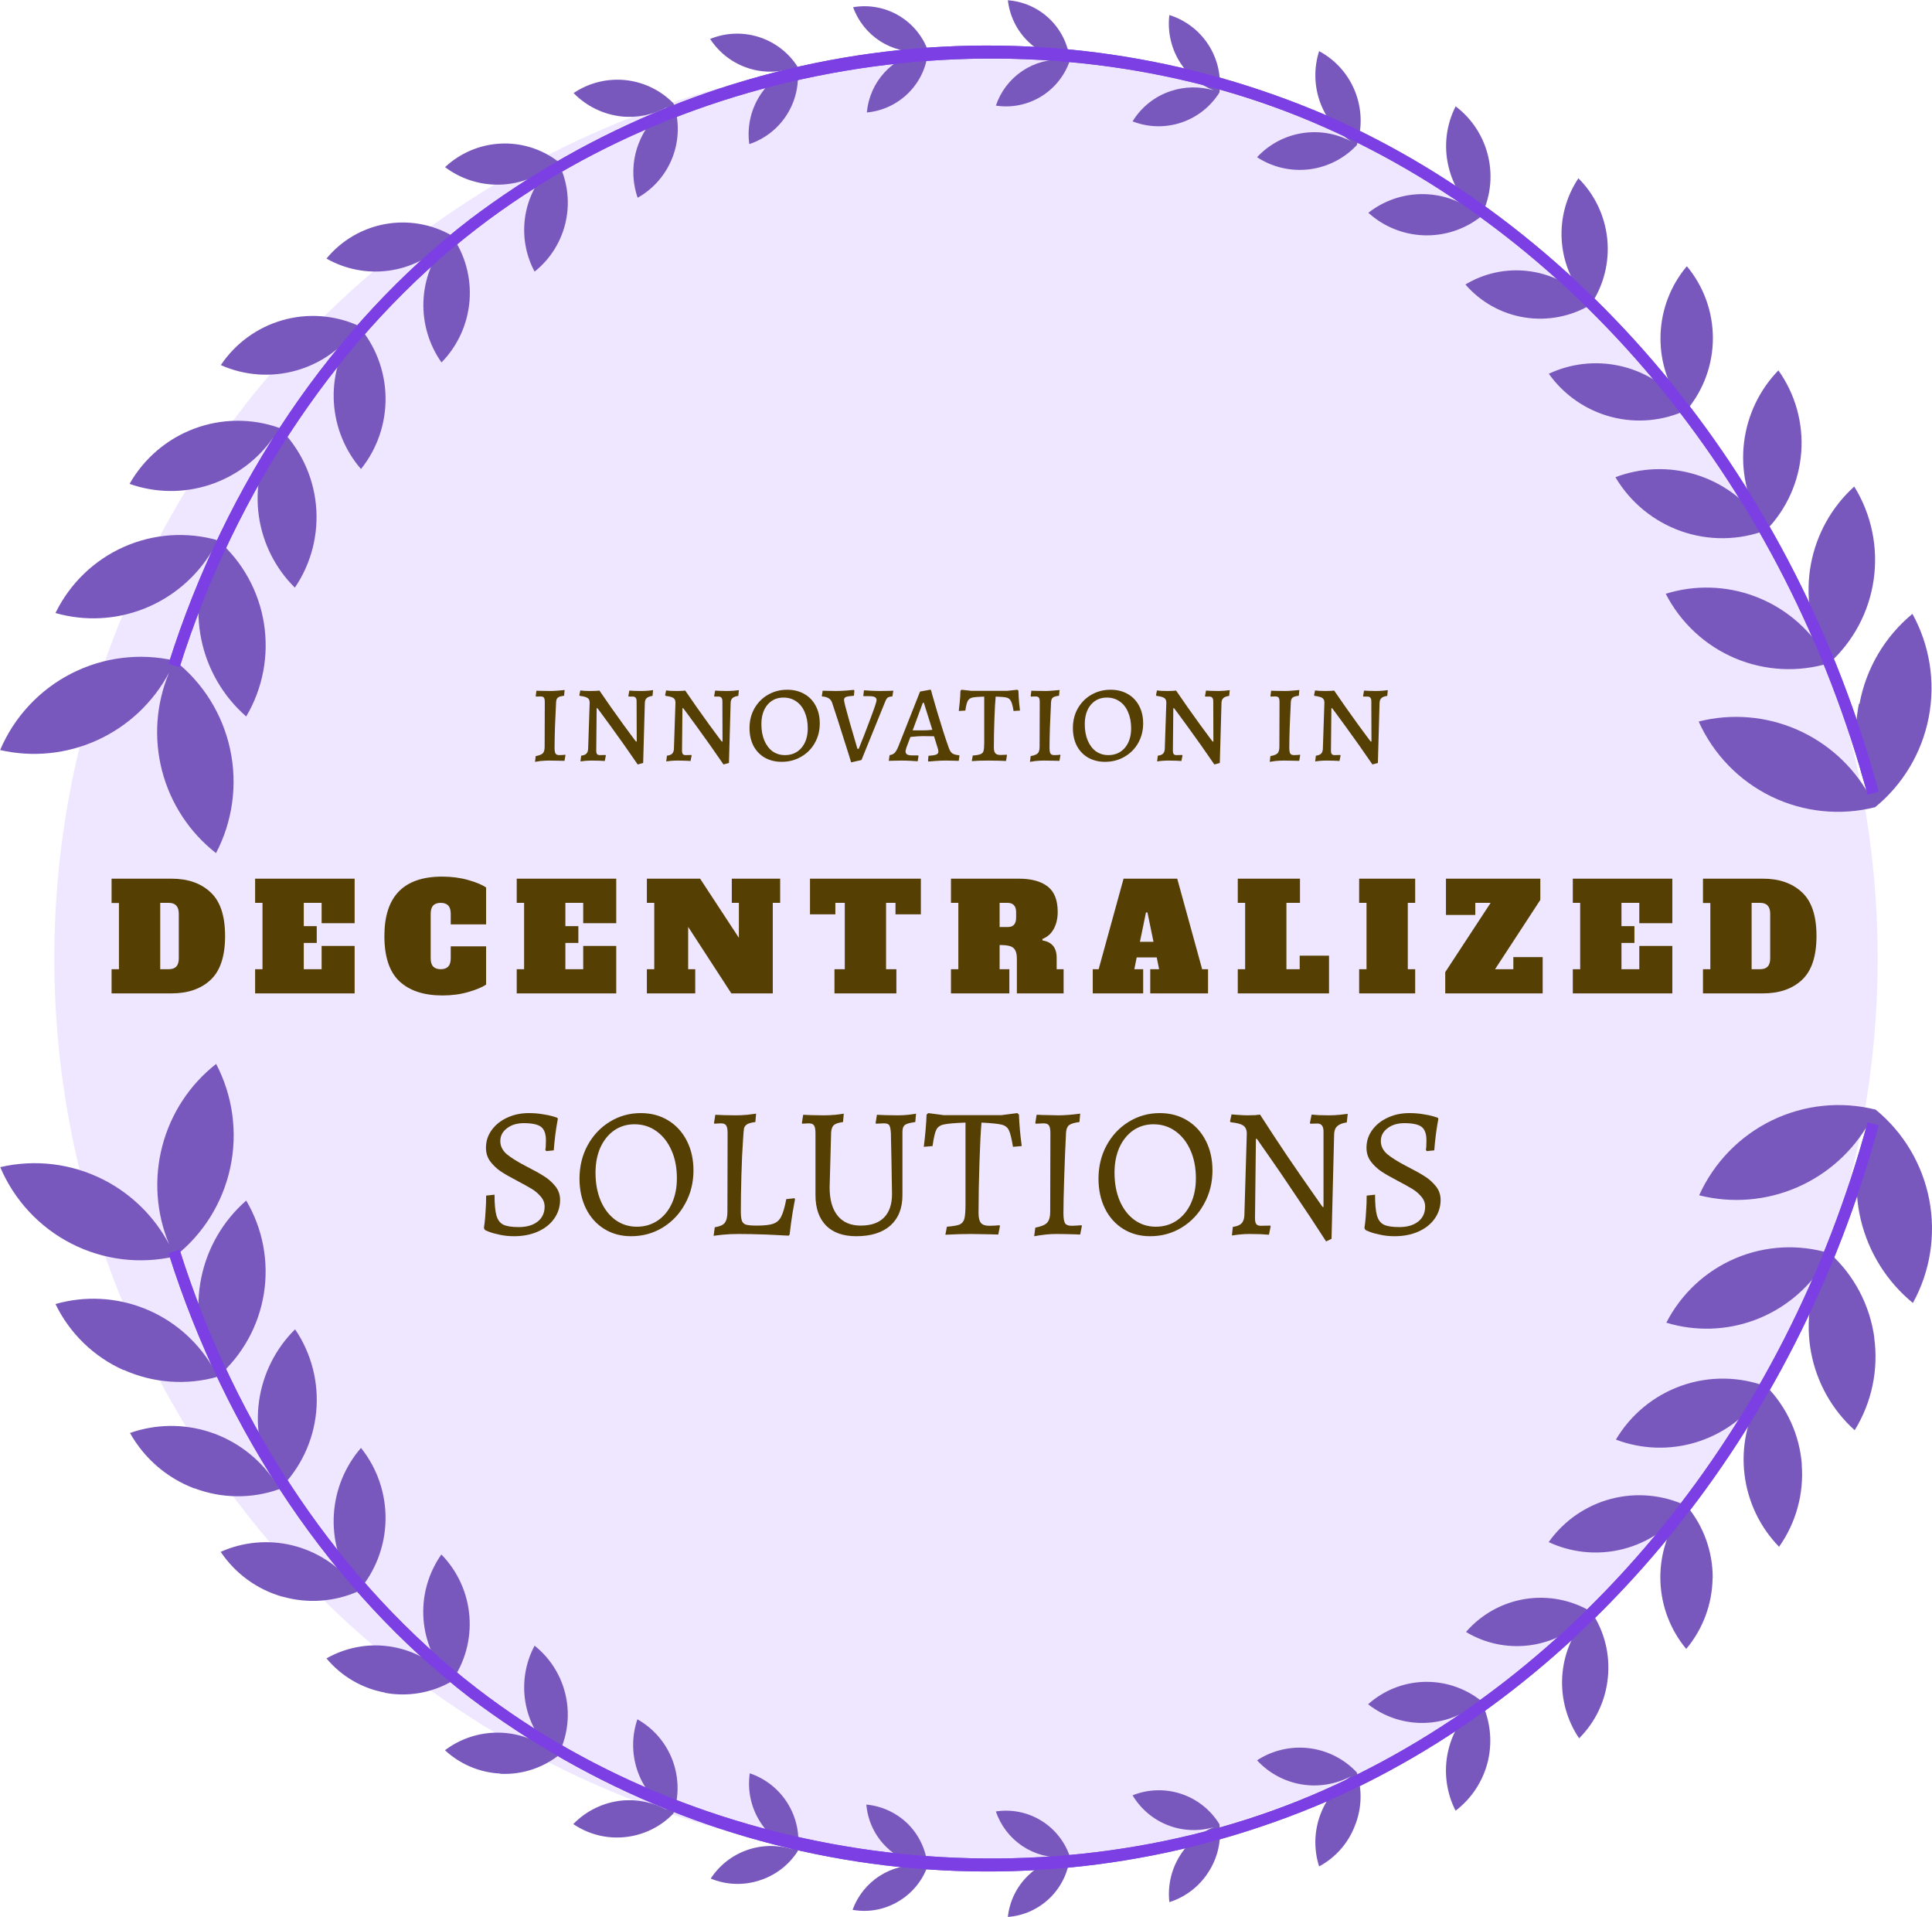
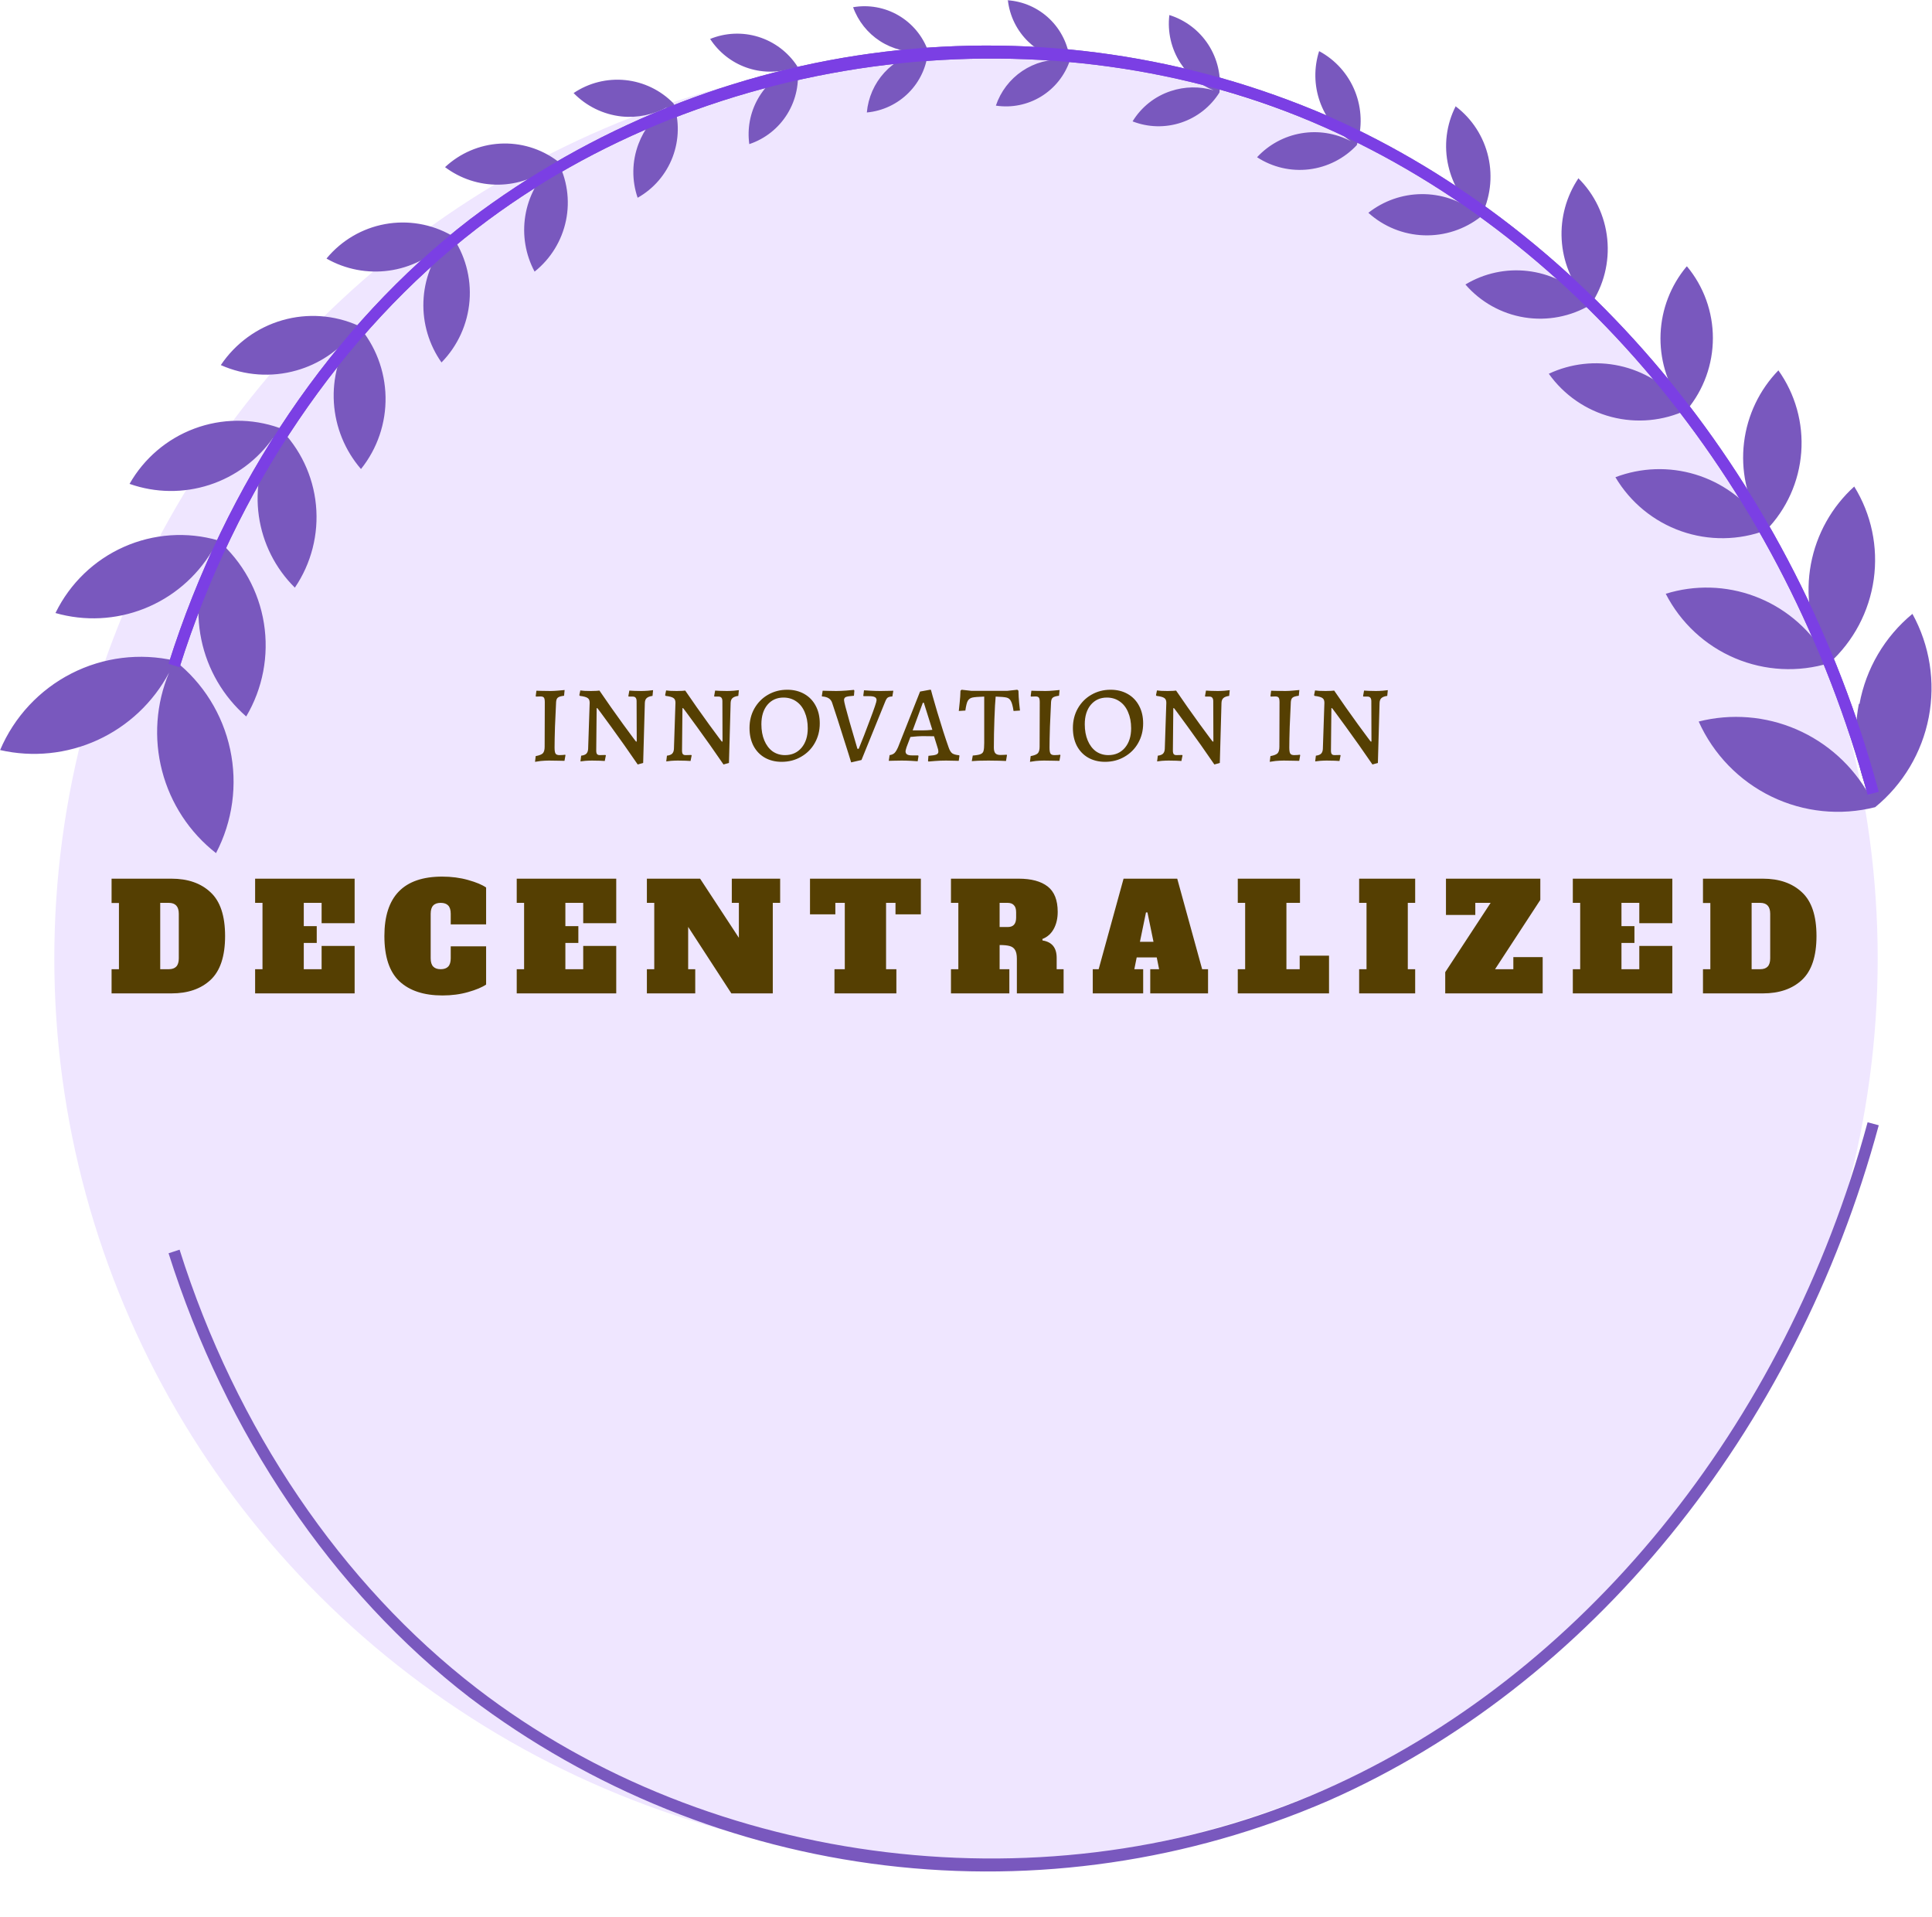
<svg xmlns="http://www.w3.org/2000/svg" width="249" height="247" viewBox="0 0 249 247" fill="none">
  <ellipse cx="124.5" cy="123.5" rx="117.5" ry="116.5" fill="#EFE6FF" />
  <path d="M240.701 102.409C230.077 63.178 203.873 31.016 170.597 16.353C135.544 0.852 91.675 6.169 61.44 29.466C44.007 42.904 30.403 62.977 23.145 85.979L21.725 85.53C29.075 62.279 42.849 41.912 60.529 28.288C76.164 16.461 94.639 8.999 114.077 6.66C133.514 4.322 153.223 7.19 171.199 14.973C204.877 29.822 231.421 62.357 242.137 102.022L240.701 102.409Z" fill="#7958BE" />
  <path d="M0.015 96.643C1.828 92.379 5.076 88.89 9.191 86.785C13.306 84.68 18.027 84.093 22.529 85.127C26.168 87.982 28.692 92.028 29.663 96.56C30.634 101.093 29.989 105.823 27.841 109.927C24.427 107.258 21.984 103.534 20.89 99.331C19.795 95.129 20.111 90.681 21.788 86.677C19.747 90.506 16.509 93.555 12.572 95.356C8.635 97.157 4.218 97.609 0 96.643H0.015ZM7.149 78.989C10.922 80.066 14.942 79.867 18.59 78.421C22.238 76.975 25.31 74.364 27.332 70.991C25.637 74.539 25.15 78.547 25.945 82.4C26.74 86.254 28.773 89.738 31.732 92.319C33.87 88.709 34.678 84.459 34.015 80.312C33.352 76.166 31.26 72.384 28.104 69.627C24.083 68.471 19.786 68.769 15.962 70.469C12.138 72.168 9.03 75.162 7.18 78.927L7.149 78.989ZM16.723 62.357C20.044 63.524 23.654 63.566 27 62.477C30.347 61.388 33.246 59.228 35.253 56.328C33.529 59.415 32.864 62.985 33.361 66.489C33.858 69.993 35.488 73.236 38.002 75.718C40.125 72.595 41.087 68.823 40.72 65.06C40.353 61.298 38.68 57.784 35.994 55.134C32.444 53.876 28.566 53.909 25.038 55.23C21.509 56.55 18.556 59.073 16.692 62.357H16.723ZM28.459 47.043C31.537 48.411 34.996 48.652 38.233 47.725C41.066 46.92 43.581 45.252 45.429 42.951C43.676 45.582 42.834 48.72 43.032 51.879C43.23 55.038 44.457 58.045 46.525 60.435C48.635 57.803 49.755 54.51 49.69 51.132C49.625 47.755 48.379 44.508 46.17 41.959C43.094 40.578 39.631 40.331 36.392 41.261C33.152 42.191 30.343 44.238 28.459 47.043ZM42.094 33.325C44.533 34.71 47.357 35.253 50.133 34.869C52.909 34.485 55.483 33.197 57.458 31.202C55.686 33.367 54.672 36.057 54.572 38.858C54.471 41.658 55.29 44.414 56.902 46.702C58.998 44.56 60.276 41.747 60.514 38.754C60.751 35.762 59.931 32.781 58.199 30.334C55.599 28.854 52.563 28.338 49.622 28.877C46.681 29.415 44.022 30.973 42.109 33.279L42.094 33.325ZM57.35 21.53C59.338 23.026 61.763 23.822 64.248 23.794C66.732 23.766 69.139 22.915 71.093 21.375C69.288 23.089 68.096 25.352 67.7 27.814C67.303 30.277 67.725 32.802 68.9 34.999C70.978 33.345 72.41 31.011 72.947 28.404C73.483 25.797 73.089 23.084 71.834 20.739C69.708 19.15 67.093 18.36 64.446 18.507C61.799 18.654 59.288 19.729 57.35 21.545V21.53ZM73.919 11.982C75.566 13.678 77.75 14.746 80.095 15.004C82.15 15.216 84.22 14.789 86.025 13.78C84.319 14.946 83.013 16.613 82.288 18.554C81.444 20.779 81.405 23.231 82.18 25.482C84.245 24.32 85.84 22.467 86.686 20.247C87.532 18.027 87.577 15.58 86.812 13.33C85.157 11.63 82.961 10.566 80.606 10.322C78.25 10.079 75.884 10.671 73.919 11.997V11.982ZM91.537 5.038C92.645 6.731 94.272 8.015 96.173 8.695C98.074 9.375 100.144 9.413 102.069 8.804C100.21 9.599 98.665 10.986 97.671 12.751C96.677 14.517 96.291 16.561 96.571 18.569C98.612 17.889 100.349 16.51 101.478 14.674C102.607 12.838 103.057 10.661 102.748 8.525C101.565 6.72 99.793 5.384 97.736 4.748C95.679 4.112 93.466 4.214 91.476 5.038H91.537ZM109.944 0.915C110.594 2.724 111.821 4.268 113.435 5.305C115.049 6.342 116.96 6.815 118.869 6.65C116.985 6.989 115.265 7.94 113.973 9.358C112.681 10.775 111.889 12.579 111.72 14.493C113.757 14.305 115.664 13.405 117.109 11.951C118.551 10.505 119.437 8.595 119.61 6.557C118.912 4.63 117.561 3.011 115.794 1.982C114.027 0.954 111.957 0.581 109.944 0.93V0.915ZM129.894 0C130.118 2.041 131.047 3.938 132.519 5.363C133.792 6.593 135.408 7.404 137.152 7.688C135.24 7.566 133.342 8.08 131.751 9.15C130.16 10.221 128.964 11.788 128.35 13.609C130.369 13.918 132.432 13.503 134.177 12.437C135.922 11.371 137.238 9.723 137.893 7.781C137.672 5.744 136.743 3.85 135.269 2.433C133.794 1.015 131.87 0.165 129.833 0.031L129.894 0ZM150.709 1.938C150.447 4.109 150.955 6.305 152.146 8.138C153.171 9.725 154.667 10.95 156.423 11.641C154.614 11.106 152.685 11.139 150.895 11.734C148.843 12.408 147.097 13.792 145.969 15.64C147.975 16.421 150.189 16.477 152.232 15.798C154.275 15.12 156.019 13.748 157.164 11.92C157.42 9.761 156.915 7.58 155.736 5.757C154.556 3.933 152.778 2.582 150.709 1.938ZM170.011 6.588C169.332 8.705 169.364 10.989 170.104 13.086C170.843 15.184 172.248 16.98 174.103 18.197C172.142 17.161 169.896 16.802 167.711 17.175C165.526 17.547 163.523 18.631 162.013 20.259C163.996 21.551 166.368 22.104 168.716 21.82C171.064 21.537 173.238 20.436 174.86 18.709C175.602 16.439 175.522 13.979 174.635 11.761C173.749 9.544 172.111 7.712 170.011 6.588ZM187.63 13.656C186.4 16.041 186.06 18.79 186.673 21.406C187.193 23.673 188.389 25.727 190.101 27.296C188.117 25.793 185.694 24.99 183.208 25.012C180.723 25.035 178.314 25.881 176.358 27.42C178.33 29.203 180.865 30.23 183.518 30.32C186.17 30.411 188.769 29.56 190.857 27.916C192.068 25.546 192.407 22.824 191.817 20.227C191.227 17.631 189.745 15.326 187.63 13.718V13.656ZM203.442 22.956C201.878 25.279 201.115 28.052 201.271 30.852C201.427 33.652 202.494 36.323 204.307 38.456C202.292 36.487 199.684 35.244 196.891 34.919C194.098 34.593 191.276 35.205 188.866 36.658C190.827 38.923 193.519 40.425 196.471 40.901C199.423 41.377 202.448 40.797 205.017 39.262C206.692 36.777 207.446 33.781 207.147 30.796C206.848 27.81 205.515 25.025 203.381 22.925L203.442 22.956ZM217.34 34.379C215.319 36.81 214.152 39.84 214.018 43.003C213.884 46.166 214.791 49.285 216.599 51.879C214.565 49.476 211.801 47.81 208.732 47.138C205.663 46.466 202.459 46.825 199.613 48.159C201.569 50.903 204.422 52.872 207.676 53.721C210.929 54.571 214.376 54.248 217.417 52.809C219.577 50.216 220.76 46.943 220.76 43.563C220.76 40.183 219.577 36.91 217.417 34.317L217.34 34.379ZM229.23 47.694C226.764 50.227 225.198 53.505 224.774 57.021C224.35 60.537 225.091 64.096 226.883 67.147C224.823 64.271 221.875 62.157 218.497 61.134C215.119 60.111 211.499 60.236 208.198 61.489C210.124 64.737 213.128 67.201 216.683 68.448C220.238 69.695 224.117 69.646 227.639 68.309C230.268 65.603 231.864 62.053 232.146 58.283C232.429 54.514 231.38 50.765 229.183 47.694H229.23ZM239.004 62.667C236.085 65.3 234.112 68.826 233.391 72.699C232.671 76.572 233.244 80.575 235.02 84.088C232.938 80.751 229.814 78.197 226.136 76.827C222.458 75.456 218.432 75.344 214.684 76.509C216.6 80.242 219.762 83.182 223.617 84.814C227.472 86.445 231.776 86.666 235.777 85.437C238.885 82.623 240.908 78.802 241.492 74.642C242.076 70.483 241.185 66.249 238.973 62.682L239.004 62.667ZM239.576 90.676C238.798 94.653 239.268 98.773 240.919 102.471C238.804 98.682 235.503 95.698 231.529 93.98C227.554 92.263 223.126 91.908 218.93 92.97C220.828 97.197 224.146 100.619 228.305 102.637C232.464 104.655 237.197 105.139 241.676 104.006C245.258 101.078 247.702 96.979 248.58 92.426C249.458 87.873 248.714 83.155 246.478 79.097C242.908 82.036 240.489 86.149 239.653 90.707L239.576 90.676Z" fill="#7958BE" />
  <path d="M240.701 102.409C230.077 63.178 203.873 31.016 170.597 16.353C135.544 0.852 91.675 6.169 61.44 29.466C44.007 42.904 30.403 62.977 23.145 85.979L21.725 85.53C29.075 62.279 42.849 41.912 60.529 28.288C76.164 16.461 94.639 8.999 114.077 6.66C133.514 4.322 153.223 7.19 171.199 14.973C204.877 29.822 231.421 62.357 242.137 102.022L240.701 102.409Z" fill="#7B3FE4" />
  <path d="M240.701 144.606C230.077 183.821 203.873 216 170.597 230.663C135.544 246.163 91.675 240.846 61.44 217.534C44.007 204.095 30.403 184.038 23.145 161.021L21.725 161.486C29.075 184.736 42.849 205.103 60.529 218.728C76.163 230.556 94.639 238.018 114.078 240.354C133.517 242.69 153.225 239.817 171.199 232.027C204.877 217.193 231.421 184.643 242.137 144.993L240.701 144.606Z" fill="#7958BE" />
-   <path d="M13.356 152.015C16.957 153.853 19.906 156.759 21.803 160.339C20.131 156.333 19.818 151.887 20.912 147.686C22.006 143.484 24.446 139.761 27.856 137.088C30.004 141.192 30.649 145.923 29.678 150.455C28.707 154.987 26.183 159.034 22.544 161.889C18.043 162.929 13.321 162.347 9.205 160.245C5.089 158.142 1.841 154.652 0.03 150.388C4.525 149.341 9.243 149.917 13.356 152.015ZM15.92 176.505C19.742 178.221 24.043 178.534 28.072 177.389C31.236 174.637 33.336 170.857 34.005 166.709C34.674 162.561 33.869 158.309 31.732 154.697C28.773 157.277 26.739 160.762 25.944 164.615C25.149 168.468 25.636 172.477 27.331 176.025C25.309 172.651 22.237 170.04 18.589 168.594C14.942 167.149 10.921 166.949 7.149 168.027C8.983 171.811 12.089 174.825 15.92 176.536V176.505ZM25.076 191.773C28.6 193.105 32.479 193.138 36.025 191.866C38.711 189.216 40.383 185.702 40.75 181.94C41.117 178.177 40.155 174.404 38.032 171.282C35.517 173.766 33.886 177.012 33.389 180.518C32.893 184.025 33.558 187.598 35.283 190.688C33.282 187.781 30.384 185.615 27.036 184.522C23.688 183.43 20.075 183.472 16.753 184.643C18.59 187.917 21.514 190.441 25.015 191.773H25.076ZM36.395 205.723C39.632 206.65 43.091 206.409 46.17 205.041C48.379 202.492 49.624 199.245 49.689 195.868C49.754 192.49 48.634 189.197 46.525 186.565C44.456 188.951 43.227 191.955 43.029 195.113C42.831 198.27 43.674 201.405 45.428 204.033C43.436 201.576 40.693 199.846 37.623 199.109C34.553 198.373 31.327 198.67 28.443 199.957C30.331 202.766 33.148 204.814 36.395 205.738V205.723ZM49.613 218.123C52.551 218.664 55.586 218.148 58.183 216.666C59.915 214.219 60.735 211.238 60.498 208.245C60.26 205.253 58.982 202.439 56.886 200.298C55.274 202.586 54.455 205.342 54.556 208.142C54.656 210.943 55.67 213.632 57.442 215.798C55.468 213.801 52.893 212.512 50.116 212.131C47.338 211.75 44.514 212.298 42.078 213.69C43.999 215.997 46.666 217.555 49.613 218.092V218.123ZM64.452 228.555C67.099 228.692 69.709 227.897 71.834 226.307C73.088 223.962 73.482 221.249 72.946 218.642C72.41 216.036 70.977 213.701 68.9 212.047C67.725 214.245 67.303 216.77 67.699 219.232C68.095 221.694 69.288 223.957 71.092 225.672C69.138 224.131 66.732 223.281 64.247 223.253C61.762 223.225 59.338 224.02 57.349 225.517C59.292 227.325 61.806 228.389 64.452 228.524V228.555ZM80.604 236.708C82.952 236.457 85.138 235.388 86.781 233.685C87.549 231.436 87.505 228.987 86.659 226.766C85.812 224.546 84.216 222.693 82.148 221.533C81.43 223.638 81.417 225.92 82.111 228.033C82.805 230.146 84.169 231.973 85.993 233.236C84.189 232.227 82.119 231.799 80.064 232.011C77.718 232.269 75.535 233.338 73.887 235.034C75.857 236.375 78.238 236.968 80.604 236.708ZM97.806 242.319C99.867 241.691 101.639 240.351 102.809 238.537C103.112 236.402 102.66 234.228 101.531 232.393C100.403 230.558 98.669 229.178 96.633 228.493C96.318 230.648 96.778 232.846 97.93 234.693C98.922 236.301 100.391 237.558 102.13 238.289C100.205 237.68 98.135 237.718 96.234 238.398C94.334 239.078 92.706 240.362 91.599 242.055C93.573 242.873 95.77 242.966 97.806 242.319ZM115.734 245.031C117.504 244.008 118.856 242.388 119.548 240.459C119.371 238.417 118.486 236.502 117.046 235.049C115.596 233.605 113.691 232.712 111.657 232.523C111.829 234.569 112.721 236.487 114.174 237.932C115.434 239.2 117.051 240.049 118.807 240.366C116.9 240.202 114.992 240.674 113.379 241.708C111.765 242.741 110.536 244.28 109.881 246.085C111.895 246.446 113.971 246.072 115.734 245.031ZM135.283 244.582C136.752 243.163 137.677 241.27 137.892 239.234C137.237 237.292 135.922 235.644 134.177 234.578C132.432 233.512 130.369 233.098 128.35 233.406C128.966 235.224 130.163 236.788 131.754 237.856C133.345 238.923 135.242 239.435 137.151 239.312C135.404 239.594 133.786 240.411 132.519 241.652C131.044 243.069 130.115 244.963 129.894 247C131.916 246.849 133.822 245.994 135.283 244.582ZM155.727 241.249C156.929 239.421 157.438 237.222 157.163 235.049C156.031 233.207 154.288 231.824 152.24 231.144C150.193 230.464 147.972 230.529 145.968 231.329C147.013 233.077 148.606 234.429 150.498 235.172C152.389 235.915 154.473 236.008 156.422 235.437C154.551 236.201 152.981 237.558 151.949 239.302C150.918 241.045 150.482 243.079 150.709 245.093C152.778 244.441 154.554 243.081 155.727 241.249ZM174.612 235.266C175.508 233.069 175.595 230.624 174.859 228.369C173.238 226.641 171.063 225.54 168.716 225.257C166.368 224.974 163.995 225.526 162.012 226.819C163.518 228.453 165.521 229.542 167.708 229.915C169.895 230.287 172.143 229.924 174.103 228.88C172.248 230.098 170.842 231.894 170.103 233.991C169.364 236.089 169.331 238.372 170.011 240.49C172.12 239.36 173.754 237.506 174.612 235.266ZM191.783 226.85C192.382 224.234 192.043 221.489 190.826 219.1C188.733 217.467 186.136 216.623 183.487 216.714C180.838 216.804 178.304 217.824 176.326 219.596C178.283 221.132 180.69 221.978 183.174 222.003C185.658 222.028 188.082 221.231 190.069 219.735C188.227 221.411 186.987 223.649 186.541 226.104C186.094 228.558 186.466 231.092 187.599 233.313C189.7 231.713 191.18 229.427 191.783 226.85ZM207.225 216.139C207.527 213.154 206.772 210.158 205.094 207.676C202.525 206.141 199.5 205.56 196.547 206.036C193.595 206.512 190.903 208.014 188.942 210.28C191.353 211.733 194.175 212.344 196.968 212.019C199.761 211.694 202.368 210.45 204.384 208.482C202.566 210.613 201.496 213.284 201.34 216.085C201.184 218.886 201.949 221.661 203.519 223.982C205.633 221.885 206.945 219.109 207.225 216.139ZM220.736 203.351C220.756 199.953 219.575 196.657 217.401 194.051C214.362 192.603 210.912 192.275 207.656 193.125C204.4 193.976 201.547 195.95 199.597 198.701C202.444 200.028 205.646 200.383 208.713 199.711C211.78 199.039 214.544 197.378 216.582 194.981C214.773 197.572 213.866 200.689 214 203.85C214.134 207.01 215.302 210.039 217.324 212.466C219.473 209.914 220.674 206.693 220.721 203.351H220.736ZM232.225 188.688C231.932 184.922 230.331 181.378 227.7 178.675C224.178 177.339 220.299 177.289 216.744 178.537C213.19 179.784 210.186 182.247 208.26 185.495C211.559 186.747 215.177 186.873 218.554 185.853C221.932 184.833 224.88 182.724 226.944 179.853C225.152 182.904 224.411 186.463 224.835 189.979C225.259 193.495 226.825 196.773 229.291 199.306C231.475 196.22 232.509 192.462 232.209 188.688H232.225ZM241.567 172.351C240.992 168.173 238.969 164.332 235.854 161.501C231.853 160.272 227.549 160.492 223.694 162.124C219.838 163.756 216.676 166.696 214.76 170.429C218.493 171.569 222.495 171.449 226.154 170.089C229.813 168.728 232.927 166.202 235.02 162.896C233.254 166.409 232.691 170.408 233.417 174.274C234.142 178.14 236.117 181.659 239.034 184.286C241.236 180.725 242.126 176.503 241.551 172.351H241.567ZM246.539 167.887C248.775 163.829 249.519 159.111 248.641 154.558C247.763 150.005 245.319 145.906 241.737 142.978C237.258 141.854 232.529 142.343 228.372 144.36C224.216 146.377 220.896 149.793 218.991 154.015C223.187 155.077 227.615 154.721 231.59 153.004C235.564 151.286 238.865 148.302 240.98 144.513C239.219 148.485 238.811 152.928 239.819 157.156C240.826 161.384 243.194 165.161 246.555 167.903L246.539 167.887Z" fill="#7958BE" />
-   <path d="M240.701 144.606C230.077 183.821 203.873 216 170.597 230.663C135.544 246.163 91.675 240.846 61.44 217.534C44.007 204.095 30.403 184.038 23.145 161.021L21.725 161.486C29.075 184.736 42.849 205.103 60.529 218.728C76.163 230.556 94.639 238.018 114.078 240.354C133.517 242.69 153.225 239.817 171.199 232.027C204.877 217.193 231.421 184.643 242.137 144.993L240.701 144.606Z" fill="#7B3FE4" />
  <path d="M69.044 97.424C69.5 97.34 69.806 97.22 69.962 97.064C70.118 96.896 70.196 96.614 70.196 96.218L70.214 90.494C70.214 90.194 70.178 89.996 70.106 89.9C70.034 89.792 69.89 89.738 69.674 89.738L69.08 89.756L69.044 89.684L69.134 89C69.206 89 69.398 89.006 69.71 89.018C70.034 89.03 70.454 89.036 70.97 89.036C71.246 89.036 71.582 89.018 71.978 88.982C72.386 88.946 72.65 88.922 72.77 88.91L72.698 89.648C72.302 89.696 72.038 89.774 71.906 89.882C71.774 89.978 71.696 90.164 71.672 90.44C71.624 91.4 71.576 92.462 71.528 93.626C71.492 94.79 71.474 95.69 71.474 96.326C71.474 96.71 71.516 96.968 71.6 97.1C71.684 97.232 71.852 97.298 72.104 97.298C72.272 97.298 72.422 97.292 72.554 97.28C72.698 97.268 72.794 97.256 72.842 97.244L72.878 97.316L72.752 98.036C72.608 98.036 72.338 98.03 71.942 98.018C71.546 98.006 71.15 98 70.754 98C70.43 98 70.076 98.018 69.692 98.054C69.32 98.102 69.074 98.138 68.954 98.162L69.044 97.424ZM82.046 90.35C82.046 89.954 81.884 89.756 81.56 89.756H81.02L80.984 89.684L81.11 88.982C81.218 88.994 81.422 89.006 81.722 89.018C82.022 89.03 82.328 89.036 82.64 89.036C82.904 89.036 83.198 89.024 83.522 89C83.858 88.964 84.074 88.94 84.17 88.928L84.098 89.666C83.75 89.714 83.498 89.81 83.342 89.954C83.198 90.086 83.12 90.29 83.108 90.566L82.892 98.306L82.19 98.504C81.05 96.836 79.898 95.204 78.734 93.608C77.57 92.012 76.988 91.226 76.988 91.25H76.898L76.844 96.704C76.844 96.932 76.88 97.088 76.952 97.172C77.024 97.256 77.144 97.298 77.312 97.298L78.032 97.28L78.086 97.334L77.942 98.054C77.834 98.042 77.618 98.03 77.294 98.018C76.982 98.006 76.652 98 76.304 98C76.028 98 75.734 98.012 75.422 98.036C75.11 98.072 74.906 98.096 74.81 98.108L74.9 97.37C75.2 97.334 75.422 97.25 75.566 97.118C75.71 96.974 75.788 96.764 75.8 96.488L75.998 90.548C75.998 90.248 75.908 90.044 75.728 89.936C75.56 89.816 75.23 89.726 74.738 89.666L74.666 89.576L74.792 88.964C74.888 88.976 75.068 88.994 75.332 89.018C75.608 89.03 75.884 89.036 76.16 89.036C76.424 89.036 76.658 89.03 76.862 89.018C77.066 89.006 77.198 88.994 77.258 88.982C78.23 90.41 79.256 91.868 80.336 93.356C81.428 94.844 81.974 95.576 81.974 95.552H82.064L82.046 90.35ZM93.103 90.35C93.103 89.954 92.941 89.756 92.617 89.756H92.077L92.041 89.684L92.167 88.982C92.275 88.994 92.479 89.006 92.779 89.018C93.079 89.03 93.385 89.036 93.697 89.036C93.961 89.036 94.255 89.024 94.579 89C94.915 88.964 95.131 88.94 95.227 88.928L95.155 89.666C94.807 89.714 94.555 89.81 94.399 89.954C94.255 90.086 94.177 90.29 94.165 90.566L93.949 98.306L93.247 98.504C92.107 96.836 90.955 95.204 89.791 93.608C88.627 92.012 88.045 91.226 88.045 91.25H87.955L87.901 96.704C87.901 96.932 87.937 97.088 88.009 97.172C88.081 97.256 88.201 97.298 88.369 97.298L89.089 97.28L89.143 97.334L88.999 98.054C88.891 98.042 88.675 98.03 88.351 98.018C88.039 98.006 87.709 98 87.361 98C87.085 98 86.791 98.012 86.479 98.036C86.167 98.072 85.963 98.096 85.867 98.108L85.957 97.37C86.257 97.334 86.479 97.25 86.623 97.118C86.767 96.974 86.845 96.764 86.857 96.488L87.055 90.548C87.055 90.248 86.965 90.044 86.785 89.936C86.617 89.816 86.287 89.726 85.795 89.666L85.723 89.576L85.849 88.964C85.945 88.976 86.125 88.994 86.389 89.018C86.665 89.03 86.941 89.036 87.217 89.036C87.481 89.036 87.715 89.03 87.919 89.018C88.123 89.006 88.255 88.994 88.315 88.982C89.287 90.41 90.313 91.868 91.393 93.356C92.485 94.844 93.031 95.576 93.031 95.552H93.121L93.103 90.35ZM100.739 98.162C99.923 98.162 99.197 97.982 98.561 97.622C97.937 97.262 97.451 96.752 97.103 96.092C96.767 95.432 96.599 94.67 96.599 93.806C96.599 92.87 96.809 92.03 97.229 91.286C97.661 90.53 98.243 89.942 98.975 89.522C99.719 89.09 100.547 88.874 101.459 88.874C102.287 88.874 103.019 89.054 103.655 89.414C104.291 89.774 104.783 90.284 105.131 90.944C105.479 91.592 105.653 92.348 105.653 93.212C105.653 94.148 105.437 94.994 105.005 95.75C104.585 96.494 103.997 97.082 103.241 97.514C102.497 97.946 101.663 98.162 100.739 98.162ZM101.171 97.298C102.047 97.298 102.755 96.986 103.295 96.362C103.835 95.726 104.105 94.886 104.105 93.842C104.105 93.05 103.973 92.354 103.709 91.754C103.457 91.154 103.091 90.692 102.611 90.368C102.143 90.044 101.597 89.882 100.973 89.882C100.121 89.882 99.431 90.194 98.903 90.818C98.387 91.442 98.129 92.276 98.129 93.32C98.129 94.112 98.255 94.808 98.507 95.408C98.759 96.008 99.113 96.476 99.569 96.812C100.037 97.136 100.571 97.298 101.171 97.298ZM109.698 98.234C109.554 97.742 109.224 96.692 108.708 95.084C108.204 93.464 107.718 91.958 107.25 90.566C107.166 90.302 107.016 90.104 106.8 89.972C106.596 89.84 106.314 89.762 105.954 89.738L105.918 89.684L106.026 89C106.158 89 106.398 89.006 106.746 89.018C107.094 89.03 107.436 89.036 107.772 89.036C108.132 89.036 108.564 89.018 109.068 88.982C109.572 88.934 109.902 88.904 110.058 88.892L110.112 89L110.058 89.648C109.53 89.684 109.182 89.738 109.014 89.81C108.858 89.882 108.78 90.014 108.78 90.206C108.78 90.398 109.02 91.34 109.5 93.032C109.992 94.724 110.328 95.876 110.508 96.488H110.67C111.09 95.48 111.576 94.232 112.128 92.744C112.692 91.256 112.974 90.416 112.974 90.224C112.974 90.032 112.902 89.9 112.758 89.828C112.614 89.744 112.368 89.702 112.02 89.702H111.3L111.264 89.63L111.354 88.946C111.486 88.958 111.768 88.976 112.2 89C112.644 89.024 113.07 89.036 113.478 89.036C113.85 89.036 114.192 89.03 114.504 89.018C114.816 89.006 115.026 89 115.134 89L115.008 89.738C114.72 89.75 114.516 89.804 114.396 89.9C114.288 89.984 114.18 90.164 114.072 90.44L111.03 97.928L109.698 98.234ZM119.605 98.036L119.659 97.388C120.163 97.352 120.499 97.298 120.667 97.226C120.847 97.154 120.937 97.034 120.937 96.866C120.937 96.674 120.895 96.47 120.811 96.254L120.379 94.868C120.139 94.856 119.641 94.85 118.885 94.85C118.537 94.85 118.021 94.886 117.337 94.958L116.833 96.29C116.749 96.566 116.707 96.734 116.707 96.794C116.707 96.986 116.773 97.124 116.905 97.208C117.037 97.292 117.253 97.334 117.553 97.334H118.327L118.381 97.406L118.273 98.09C118.153 98.078 117.877 98.06 117.445 98.036C117.025 98.012 116.611 98 116.203 98C115.819 98 115.471 98.006 115.159 98.018C114.859 98.03 114.655 98.036 114.547 98.036L114.655 97.298C114.919 97.262 115.129 97.172 115.285 97.028C115.441 96.872 115.597 96.614 115.753 96.254L118.579 89.108L119.857 88.874L119.983 88.892C119.983 88.94 120.253 89.888 120.793 91.736C121.345 93.584 121.837 95.114 122.269 96.326C122.389 96.674 122.539 96.92 122.719 97.064C122.911 97.196 123.211 97.28 123.619 97.316L123.655 97.388L123.565 98.036C123.445 98.036 123.223 98.03 122.899 98.018C122.575 98.006 122.251 98 121.927 98C121.435 98 120.967 98.018 120.523 98.054C120.079 98.09 119.791 98.114 119.659 98.126L119.605 98.036ZM118.849 94.112C119.269 94.112 119.707 94.088 120.163 94.04L119.065 90.548H118.939L117.625 94.112H118.849ZM125.372 97.352C125.852 97.316 126.188 97.256 126.38 97.172C126.584 97.088 126.71 96.95 126.758 96.758C126.818 96.554 126.848 96.206 126.848 95.714V89.756C126.092 89.78 125.582 89.822 125.318 89.882C125.054 89.942 124.856 90.086 124.724 90.314C124.604 90.53 124.502 90.944 124.418 91.556L123.572 91.61C123.596 91.454 123.632 91.112 123.68 90.584C123.74 90.044 123.776 89.516 123.788 89L123.932 88.874L125.21 89.018H129.8L131.114 88.874L131.258 89C131.27 89.528 131.3 90.05 131.348 90.566C131.396 91.082 131.432 91.412 131.456 91.556L130.628 91.61C130.532 90.986 130.418 90.56 130.286 90.332C130.166 90.092 129.98 89.942 129.728 89.882C129.488 89.822 129.02 89.78 128.324 89.756C128.264 90.332 128.21 91.292 128.162 92.636C128.114 93.968 128.09 95.198 128.09 96.326C128.09 96.674 128.156 96.92 128.288 97.064C128.42 97.208 128.636 97.28 128.936 97.28C129.152 97.28 129.326 97.274 129.458 97.262C129.602 97.25 129.692 97.244 129.728 97.244L129.782 97.298L129.656 98.054C129.488 98.054 129.176 98.042 128.72 98.018C128.264 98.006 127.82 98 127.388 98C126.956 98 126.53 98.006 126.11 98.018C125.69 98.042 125.402 98.06 125.246 98.072L125.372 97.352ZM132.835 97.424C133.291 97.34 133.597 97.22 133.753 97.064C133.909 96.896 133.987 96.614 133.987 96.218L134.005 90.494C134.005 90.194 133.969 89.996 133.897 89.9C133.825 89.792 133.681 89.738 133.465 89.738L132.871 89.756L132.835 89.684L132.925 89C132.997 89 133.189 89.006 133.501 89.018C133.825 89.03 134.245 89.036 134.761 89.036C135.037 89.036 135.373 89.018 135.769 88.982C136.177 88.946 136.441 88.922 136.561 88.91L136.489 89.648C136.093 89.696 135.829 89.774 135.697 89.882C135.565 89.978 135.487 90.164 135.463 90.44C135.415 91.4 135.367 92.462 135.319 93.626C135.283 94.79 135.265 95.69 135.265 96.326C135.265 96.71 135.307 96.968 135.391 97.1C135.475 97.232 135.643 97.298 135.895 97.298C136.063 97.298 136.213 97.292 136.345 97.28C136.489 97.268 136.585 97.256 136.633 97.244L136.669 97.316L136.543 98.036C136.399 98.036 136.129 98.03 135.733 98.018C135.337 98.006 134.941 98 134.545 98C134.221 98 133.867 98.018 133.483 98.054C133.111 98.102 132.865 98.138 132.745 98.162L132.835 97.424ZM142.417 98.162C141.601 98.162 140.875 97.982 140.239 97.622C139.615 97.262 139.129 96.752 138.781 96.092C138.445 95.432 138.277 94.67 138.277 93.806C138.277 92.87 138.487 92.03 138.907 91.286C139.339 90.53 139.921 89.942 140.653 89.522C141.397 89.09 142.225 88.874 143.137 88.874C143.965 88.874 144.697 89.054 145.333 89.414C145.969 89.774 146.461 90.284 146.809 90.944C147.157 91.592 147.331 92.348 147.331 93.212C147.331 94.148 147.115 94.994 146.683 95.75C146.263 96.494 145.675 97.082 144.919 97.514C144.175 97.946 143.341 98.162 142.417 98.162ZM142.849 97.298C143.725 97.298 144.433 96.986 144.973 96.362C145.513 95.726 145.783 94.886 145.783 93.842C145.783 93.05 145.651 92.354 145.387 91.754C145.135 91.154 144.769 90.692 144.289 90.368C143.821 90.044 143.275 89.882 142.651 89.882C141.799 89.882 141.109 90.194 140.581 90.818C140.065 91.442 139.807 92.276 139.807 93.32C139.807 94.112 139.933 94.808 140.185 95.408C140.437 96.008 140.791 96.476 141.247 96.812C141.715 97.136 142.249 97.298 142.849 97.298ZM156.366 90.35C156.366 89.954 156.204 89.756 155.88 89.756H155.34L155.304 89.684L155.43 88.982C155.538 88.994 155.742 89.006 156.042 89.018C156.342 89.03 156.648 89.036 156.96 89.036C157.224 89.036 157.518 89.024 157.842 89C158.178 88.964 158.394 88.94 158.49 88.928L158.418 89.666C158.07 89.714 157.818 89.81 157.662 89.954C157.518 90.086 157.44 90.29 157.428 90.566L157.212 98.306L156.51 98.504C155.37 96.836 154.218 95.204 153.054 93.608C151.89 92.012 151.308 91.226 151.308 91.25H151.218L151.164 96.704C151.164 96.932 151.2 97.088 151.272 97.172C151.344 97.256 151.464 97.298 151.632 97.298L152.352 97.28L152.406 97.334L152.262 98.054C152.154 98.042 151.938 98.03 151.614 98.018C151.302 98.006 150.972 98 150.624 98C150.348 98 150.054 98.012 149.742 98.036C149.43 98.072 149.226 98.096 149.13 98.108L149.22 97.37C149.52 97.334 149.742 97.25 149.886 97.118C150.03 96.974 150.108 96.764 150.12 96.488L150.318 90.548C150.318 90.248 150.228 90.044 150.048 89.936C149.88 89.816 149.55 89.726 149.058 89.666L148.986 89.576L149.112 88.964C149.208 88.976 149.388 88.994 149.652 89.018C149.928 89.03 150.204 89.036 150.48 89.036C150.744 89.036 150.978 89.03 151.182 89.018C151.386 89.006 151.518 88.994 151.578 88.982C152.55 90.41 153.576 91.868 154.656 93.356C155.748 94.844 156.294 95.576 156.294 95.552H156.384L156.366 90.35ZM163.737 97.424C164.193 97.34 164.499 97.22 164.655 97.064C164.811 96.896 164.889 96.614 164.889 96.218L164.907 90.494C164.907 90.194 164.871 89.996 164.799 89.9C164.727 89.792 164.583 89.738 164.367 89.738L163.773 89.756L163.737 89.684L163.827 89C163.899 89 164.091 89.006 164.403 89.018C164.727 89.03 165.147 89.036 165.663 89.036C165.939 89.036 166.275 89.018 166.671 88.982C167.079 88.946 167.343 88.922 167.463 88.91L167.391 89.648C166.995 89.696 166.731 89.774 166.599 89.882C166.467 89.978 166.389 90.164 166.365 90.44C166.317 91.4 166.269 92.462 166.221 93.626C166.185 94.79 166.167 95.69 166.167 96.326C166.167 96.71 166.209 96.968 166.293 97.1C166.377 97.232 166.545 97.298 166.797 97.298C166.965 97.298 167.115 97.292 167.247 97.28C167.391 97.268 167.487 97.256 167.535 97.244L167.571 97.316L167.445 98.036C167.301 98.036 167.031 98.03 166.635 98.018C166.239 98.006 165.843 98 165.447 98C165.123 98 164.769 98.018 164.385 98.054C164.013 98.102 163.767 98.138 163.647 98.162L163.737 97.424ZM176.739 90.35C176.739 89.954 176.577 89.756 176.253 89.756H175.713L175.677 89.684L175.803 88.982C175.911 88.994 176.115 89.006 176.415 89.018C176.715 89.03 177.021 89.036 177.333 89.036C177.597 89.036 177.891 89.024 178.215 89C178.551 88.964 178.767 88.94 178.863 88.928L178.791 89.666C178.443 89.714 178.191 89.81 178.035 89.954C177.891 90.086 177.813 90.29 177.801 90.566L177.585 98.306L176.883 98.504C175.743 96.836 174.591 95.204 173.427 93.608C172.263 92.012 171.681 91.226 171.681 91.25H171.591L171.537 96.704C171.537 96.932 171.573 97.088 171.645 97.172C171.717 97.256 171.837 97.298 172.005 97.298L172.725 97.28L172.779 97.334L172.635 98.054C172.527 98.042 172.311 98.03 171.987 98.018C171.675 98.006 171.345 98 170.997 98C170.721 98 170.427 98.012 170.115 98.036C169.803 98.072 169.599 98.096 169.503 98.108L169.593 97.37C169.893 97.334 170.115 97.25 170.259 97.118C170.403 96.974 170.481 96.764 170.493 96.488L170.691 90.548C170.691 90.248 170.601 90.044 170.421 89.936C170.253 89.816 169.923 89.726 169.431 89.666L169.359 89.576L169.485 88.964C169.581 88.976 169.761 88.994 170.025 89.018C170.301 89.03 170.577 89.036 170.853 89.036C171.117 89.036 171.351 89.03 171.555 89.018C171.759 89.006 171.891 88.994 171.951 88.982C172.923 90.41 173.949 91.868 175.029 93.356C176.121 94.844 176.667 95.576 176.667 95.552H176.757L176.739 90.35Z" fill="#553F02" />
-   <path d="M66.256 159.288C65.584 159.288 64.968 159.224 64.408 159.096C63.848 158.984 63.384 158.856 63.016 158.712C62.664 158.568 62.488 158.488 62.488 158.472L62.368 158.232C62.384 158.136 62.416 157.896 62.464 157.512C62.512 157.128 62.552 156.632 62.584 156.024C62.632 155.4 62.656 154.744 62.656 154.056L63.736 153.936C63.736 155.136 63.816 156.024 63.976 156.6C64.136 157.176 64.432 157.576 64.864 157.8C65.296 158.008 65.96 158.112 66.856 158.112C67.864 158.112 68.672 157.88 69.28 157.416C69.888 156.936 70.192 156.288 70.192 155.472C70.192 154.992 70.024 154.56 69.688 154.176C69.368 153.792 68.984 153.464 68.536 153.192C68.088 152.92 67.424 152.552 66.544 152.088C65.712 151.656 65.032 151.264 64.504 150.912C63.976 150.544 63.528 150.112 63.16 149.616C62.808 149.12 62.632 148.544 62.632 147.888C62.632 147.056 62.872 146.304 63.352 145.632C63.848 144.944 64.512 144.408 65.344 144.024C66.192 143.624 67.128 143.424 68.152 143.424C68.792 143.424 69.384 143.472 69.928 143.568C70.472 143.648 70.904 143.736 71.224 143.832C71.544 143.928 71.744 143.992 71.824 144.024L71.896 144.168C71.88 144.264 71.84 144.488 71.776 144.84C71.712 145.192 71.64 145.68 71.56 146.304C71.48 146.928 71.416 147.568 71.368 148.224L70.432 148.32L70.288 148.2C70.304 148.136 70.32 147.992 70.336 147.768C70.352 147.528 70.36 147.256 70.36 146.952C70.36 146.104 70.152 145.52 69.736 145.2C69.32 144.88 68.576 144.72 67.504 144.72C66.624 144.72 65.896 144.944 65.32 145.392C64.76 145.824 64.48 146.368 64.48 147.024C64.48 147.664 64.752 148.224 65.296 148.704C65.856 149.168 66.672 149.68 67.744 150.24C68.784 150.768 69.576 151.208 70.12 151.56C70.664 151.896 71.144 152.32 71.56 152.832C71.976 153.344 72.184 153.936 72.184 154.608C72.184 155.504 71.928 156.312 71.416 157.032C70.92 157.736 70.224 158.288 69.328 158.688C68.432 159.088 67.408 159.288 66.256 159.288ZM81.335 159.288C80.039 159.288 78.887 158.976 77.879 158.352C76.871 157.728 76.087 156.856 75.527 155.736C74.967 154.6 74.687 153.312 74.687 151.872C74.687 150.304 75.031 148.88 75.719 147.6C76.423 146.304 77.375 145.288 78.575 144.552C79.791 143.8 81.127 143.424 82.583 143.424C83.911 143.424 85.087 143.736 86.111 144.36C87.135 144.984 87.935 145.856 88.511 146.976C89.087 148.096 89.375 149.376 89.375 150.816C89.375 152.384 89.015 153.816 88.295 155.112C87.591 156.408 86.623 157.432 85.391 158.184C84.175 158.92 82.823 159.288 81.335 159.288ZM82.079 158.064C83.087 158.064 83.983 157.8 84.767 157.272C85.551 156.744 86.159 156.008 86.591 155.064C87.023 154.12 87.239 153.04 87.239 151.824C87.239 150.464 87.007 149.264 86.543 148.224C86.079 147.168 85.431 146.344 84.599 145.752C83.783 145.16 82.839 144.864 81.767 144.864C80.791 144.864 79.919 145.128 79.151 145.656C78.399 146.184 77.807 146.92 77.375 147.864C76.959 148.808 76.751 149.888 76.751 151.104C76.751 152.464 76.975 153.672 77.423 154.728C77.871 155.768 78.495 156.584 79.295 157.176C80.111 157.768 81.039 158.064 82.079 158.064ZM92.12 158.136C92.744 158.04 93.168 157.856 93.392 157.584C93.632 157.296 93.752 156.808 93.752 156.12L93.776 146.04C93.776 145.528 93.712 145.184 93.584 145.008C93.472 144.832 93.24 144.744 92.888 144.744C92.728 144.744 92.568 144.752 92.408 144.768C92.248 144.784 92.136 144.792 92.072 144.792L92.024 144.696L92.192 143.64C92.384 143.656 92.744 143.672 93.272 143.688C93.8 143.704 94.336 143.712 94.88 143.712C95.312 143.712 95.8 143.688 96.344 143.64C96.904 143.576 97.272 143.528 97.448 143.496L97.352 144.576C96.824 144.64 96.456 144.744 96.248 144.888C96.056 145.032 95.936 145.2 95.888 145.392C95.856 145.584 95.816 146.056 95.768 146.808C95.672 148.168 95.6 149.72 95.552 151.464C95.504 153.208 95.48 154.744 95.48 156.072C95.48 156.648 95.528 157.064 95.624 157.32C95.72 157.56 95.896 157.72 96.152 157.8C96.424 157.88 96.88 157.92 97.52 157.92C98.496 157.92 99.208 157.84 99.656 157.68C100.12 157.52 100.464 157.208 100.688 156.744C100.928 156.28 101.144 155.536 101.336 154.512L102.392 154.392L102.464 154.512C102.416 154.768 102.312 155.344 102.152 156.24C102.008 157.136 101.88 158.08 101.768 159.072L101.648 159.216C101.184 159.184 100.224 159.136 98.768 159.072C97.328 159.024 96.136 159 95.192 159C94.44 159 93.752 159.032 93.128 159.096C92.52 159.16 92.136 159.208 91.976 159.24L92.12 158.136ZM110.356 159.288C108.676 159.288 107.38 158.832 106.468 157.92C105.556 156.992 105.1 155.68 105.1 153.984V146.04C105.1 145.528 105.036 145.184 104.908 145.008C104.796 144.832 104.564 144.744 104.212 144.744C104.052 144.744 103.892 144.752 103.732 144.768C103.572 144.784 103.46 144.792 103.396 144.792L103.348 144.696L103.516 143.64C103.708 143.656 104.068 143.672 104.596 143.688C105.14 143.704 105.684 143.712 106.228 143.712C106.66 143.712 107.148 143.688 107.692 143.64C108.236 143.576 108.588 143.528 108.748 143.496L108.652 144.576C108.06 144.656 107.66 144.792 107.452 144.984C107.26 145.16 107.148 145.48 107.116 145.944L106.924 153C106.924 154.584 107.268 155.8 107.956 156.648C108.644 157.496 109.636 157.92 110.932 157.92C112.244 157.92 113.244 157.576 113.932 156.888C114.62 156.184 114.964 155.176 114.964 153.864C114.948 152.584 114.924 151.128 114.892 149.496C114.86 147.848 114.836 146.696 114.82 146.04C114.788 145.48 114.716 145.128 114.604 144.984C114.508 144.824 114.284 144.744 113.932 144.744C113.74 144.744 113.54 144.752 113.332 144.768C113.124 144.784 112.98 144.792 112.9 144.792L112.852 144.696L113.02 143.64C113.212 143.656 113.572 143.672 114.1 143.688C114.644 143.704 115.188 143.712 115.732 143.712C116.164 143.712 116.62 143.688 117.1 143.64C117.596 143.576 117.916 143.528 118.06 143.496L117.964 144.576C117.484 144.64 117.124 144.72 116.884 144.816C116.66 144.896 116.508 145.024 116.428 145.2C116.348 145.36 116.308 145.608 116.308 145.944V154.008C116.308 155.688 115.788 156.992 114.748 157.92C113.708 158.832 112.244 159.288 110.356 159.288ZM122.036 158.064C122.836 158 123.388 157.904 123.692 157.776C123.996 157.632 124.196 157.384 124.292 157.032C124.388 156.664 124.436 156.024 124.436 155.112V144.648C123.076 144.696 122.148 144.776 121.652 144.888C121.172 144.984 120.844 145.216 120.668 145.584C120.492 145.936 120.332 146.632 120.188 147.672L119.06 147.768C119.252 146.248 119.372 144.864 119.42 143.616L119.636 143.424L121.628 143.688H129.068L131.108 143.424L131.324 143.616C131.372 144.928 131.492 146.28 131.684 147.672L130.556 147.768C130.38 146.712 130.204 146 130.028 145.632C129.852 145.264 129.54 145.024 129.092 144.912C128.644 144.8 127.78 144.712 126.5 144.648C126.404 145.608 126.316 147.304 126.236 149.736C126.156 152.168 126.116 154.36 126.116 156.312C126.116 156.904 126.22 157.328 126.428 157.584C126.636 157.824 126.988 157.944 127.484 157.944C127.964 157.944 128.404 157.92 128.804 157.872L128.876 157.968L128.66 159.072L127.868 159.048L125.132 159C124.252 159 123.156 159.032 121.844 159.096L122.036 158.064ZM133.433 158.184C134.185 158.04 134.689 157.832 134.945 157.56C135.217 157.272 135.353 156.792 135.353 156.12L135.377 146.04C135.377 145.528 135.313 145.184 135.185 145.008C135.073 144.832 134.841 144.744 134.489 144.744L133.481 144.792L133.433 144.696L133.601 143.64C133.857 143.64 134.057 143.648 134.201 143.664L136.457 143.712C137.177 143.712 138.097 143.64 139.217 143.496L139.121 144.576C138.465 144.656 138.017 144.792 137.777 144.984C137.553 145.16 137.425 145.48 137.393 145.944C137.297 147.816 137.217 149.776 137.153 151.824C137.089 153.856 137.057 155.352 137.057 156.312C137.057 156.968 137.129 157.408 137.273 157.632C137.417 157.84 137.697 157.944 138.113 157.944C138.385 157.944 138.809 157.92 139.385 157.872L139.433 157.968L139.217 159.072C138.993 159.072 138.817 159.064 138.689 159.048C137.569 159.016 136.697 159 136.073 159C135.289 159 134.361 159.096 133.289 159.288L133.433 158.184ZM148.225 159.288C146.929 159.288 145.777 158.976 144.769 158.352C143.761 157.728 142.977 156.856 142.417 155.736C141.857 154.6 141.577 153.312 141.577 151.872C141.577 150.304 141.921 148.88 142.609 147.6C143.313 146.304 144.265 145.288 145.465 144.552C146.681 143.8 148.017 143.424 149.473 143.424C150.801 143.424 151.977 143.736 153.001 144.36C154.025 144.984 154.825 145.856 155.401 146.976C155.977 148.096 156.265 149.376 156.265 150.816C156.265 152.384 155.905 153.816 155.185 155.112C154.481 156.408 153.513 157.432 152.281 158.184C151.065 158.92 149.713 159.288 148.225 159.288ZM148.969 158.064C149.977 158.064 150.873 157.8 151.657 157.272C152.441 156.744 153.049 156.008 153.481 155.064C153.913 154.12 154.129 153.04 154.129 151.824C154.129 150.464 153.897 149.264 153.433 148.224C152.969 147.168 152.321 146.344 151.489 145.752C150.673 145.16 149.729 144.864 148.657 144.864C147.681 144.864 146.809 145.128 146.041 145.656C145.289 146.184 144.697 146.92 144.265 147.864C143.849 148.808 143.641 149.888 143.641 151.104C143.641 152.464 143.865 153.672 144.313 154.728C144.761 155.768 145.385 156.584 146.185 157.176C147.001 157.768 147.929 158.064 148.969 158.064ZM170.914 159.96C169.522 157.8 168.162 155.744 166.834 153.792C165.522 151.824 164.442 150.24 163.594 149.04C162.746 147.824 162.21 147.056 161.986 146.736H161.866L161.746 156.984C161.746 157.336 161.802 157.584 161.914 157.728C162.026 157.872 162.218 157.944 162.49 157.944L163.714 157.92L163.762 158.016L163.546 159.096C163.37 159.08 163.01 159.056 162.466 159.024C161.922 159.008 161.434 159 161.002 159C160.602 159 160.162 159.024 159.682 159.072C159.218 159.136 158.914 159.176 158.77 159.192L158.89 158.088C159.386 158.024 159.754 157.88 159.994 157.656C160.234 157.416 160.362 157.056 160.378 156.576L160.69 146.088C160.69 145.592 160.538 145.24 160.234 145.032C159.946 144.824 159.402 144.68 158.602 144.6L158.53 144.48L158.722 143.592C158.866 143.608 159.178 143.632 159.658 143.664C160.138 143.696 160.514 143.712 160.786 143.712C161.122 143.712 161.45 143.704 161.77 143.688C162.09 143.656 162.298 143.632 162.394 143.616C163.578 145.456 164.762 147.256 165.946 149.016C167.146 150.776 168.146 152.224 168.946 153.36C169.746 154.496 170.25 155.216 170.458 155.52H170.578V145.8C170.578 145.112 170.314 144.768 169.786 144.768L168.874 144.792L168.826 144.696L169.042 143.616C169.202 143.632 169.506 143.656 169.954 143.688C170.402 143.704 170.858 143.712 171.322 143.712C171.738 143.712 172.194 143.688 172.69 143.64C173.202 143.576 173.538 143.536 173.698 143.52L173.578 144.624C173.018 144.704 172.61 144.864 172.354 145.104C172.098 145.328 171.962 145.672 171.946 146.136L171.61 159.624L170.914 159.96ZM179.74 159.288C179.068 159.288 178.452 159.224 177.892 159.096C177.332 158.984 176.868 158.856 176.5 158.712C176.148 158.568 175.972 158.488 175.972 158.472L175.852 158.232C175.868 158.136 175.9 157.896 175.948 157.512C175.996 157.128 176.036 156.632 176.068 156.024C176.116 155.4 176.14 154.744 176.14 154.056L177.22 153.936C177.22 155.136 177.3 156.024 177.46 156.6C177.62 157.176 177.916 157.576 178.348 157.8C178.78 158.008 179.444 158.112 180.34 158.112C181.348 158.112 182.156 157.88 182.764 157.416C183.372 156.936 183.676 156.288 183.676 155.472C183.676 154.992 183.508 154.56 183.172 154.176C182.852 153.792 182.468 153.464 182.02 153.192C181.572 152.92 180.908 152.552 180.028 152.088C179.196 151.656 178.516 151.264 177.988 150.912C177.46 150.544 177.012 150.112 176.644 149.616C176.292 149.12 176.116 148.544 176.116 147.888C176.116 147.056 176.356 146.304 176.836 145.632C177.332 144.944 177.996 144.408 178.828 144.024C179.676 143.624 180.612 143.424 181.636 143.424C182.276 143.424 182.868 143.472 183.412 143.568C183.956 143.648 184.388 143.736 184.708 143.832C185.028 143.928 185.228 143.992 185.308 144.024L185.38 144.168C185.364 144.264 185.324 144.488 185.26 144.84C185.196 145.192 185.124 145.68 185.044 146.304C184.964 146.928 184.9 147.568 184.852 148.224L183.916 148.32L183.772 148.2C183.788 148.136 183.804 147.992 183.82 147.768C183.836 147.528 183.844 147.256 183.844 146.952C183.844 146.104 183.636 145.52 183.22 145.2C182.804 144.88 182.06 144.72 180.988 144.72C180.108 144.72 179.38 144.944 178.804 145.392C178.244 145.824 177.964 146.368 177.964 147.024C177.964 147.664 178.236 148.224 178.78 148.704C179.34 149.168 180.156 149.68 181.228 150.24C182.268 150.768 183.06 151.208 183.604 151.56C184.148 151.896 184.628 152.32 185.044 152.832C185.46 153.344 185.668 153.936 185.668 154.608C185.668 155.504 185.412 156.312 184.9 157.032C184.404 157.736 183.708 158.288 182.812 158.688C181.916 159.088 180.892 159.288 179.74 159.288Z" fill="#553F02" />
  <path d="M14.38 124.884H15.33V116.353H14.38V113.218H22.094C24.209 113.218 25.888 113.801 27.129 114.966C28.383 116.119 29.01 118 29.01 120.609C29.01 123.218 28.383 125.106 27.129 126.271C25.888 127.424 24.209 128 22.094 128H14.38V124.884ZM21.752 124.884C22.183 124.884 22.506 124.77 22.721 124.542C22.936 124.314 23.044 123.959 23.044 123.478V117.74C23.044 116.803 22.613 116.334 21.752 116.334H20.65V124.884H21.752ZM32.88 128V124.884H33.831V116.334H32.88V113.218H45.706V118.956H41.45V116.334H39.151V119.336H40.822V121.502H39.151V124.884H41.45V121.882H45.706V128H32.88ZM57.027 128.266C54.633 128.266 52.784 127.658 51.479 126.442C50.187 125.226 49.541 123.282 49.541 120.609C49.541 115.504 52.024 112.952 56.989 112.952C58.193 112.952 59.307 113.098 60.333 113.389C61.372 113.68 62.145 114.003 62.651 114.358V119.108H58.091V117.74C58.091 117.259 57.984 116.904 57.768 116.676C57.553 116.448 57.23 116.334 56.799 116.334C56.369 116.334 56.046 116.448 55.83 116.676C55.615 116.904 55.507 117.259 55.507 117.74V123.478C55.507 123.959 55.615 124.314 55.83 124.542C56.046 124.77 56.369 124.884 56.799 124.884C57.23 124.884 57.553 124.77 57.768 124.542C57.984 124.314 58.091 123.959 58.091 123.478V121.939H62.651V126.86C62.132 127.215 61.359 127.538 60.333 127.829C59.32 128.12 58.218 128.266 57.027 128.266ZM66.597 128V124.884H67.547V116.334H66.597V113.218H79.422V118.956H75.166V116.334H72.867V119.336H74.539V121.502H72.867V124.884H75.166V121.882H79.422V128H66.597ZM94.316 113.218H100.548V116.334H99.598V128H94.259L88.692 119.431V124.884H89.604V128H83.372V124.884H84.322V116.334H83.372V113.218H90.231L95.228 120.837V116.334H94.316V113.218ZM118.682 117.816H115.414V116.334H114.198V124.884H115.528V128H107.548V124.884H108.878V116.334H107.662V117.816H104.394V113.218H118.682V117.816ZM122.563 124.884H123.513V116.334H122.563V113.218H131.284C132.918 113.218 134.165 113.554 135.027 114.225C135.888 114.896 136.319 115.986 136.319 117.493C136.319 118.342 136.148 119.076 135.806 119.697C135.464 120.318 134.976 120.748 134.343 120.989L134.362 121.179C135.578 121.369 136.186 122.116 136.186 123.421V124.884H137.079V128H131.056V123.535C131.056 123.041 130.98 122.667 130.828 122.414C130.688 122.161 130.46 121.99 130.144 121.901C129.84 121.812 129.403 121.768 128.833 121.768V124.884H130.087V128H122.563V124.884ZM129.859 119.45C130.226 119.45 130.498 119.355 130.676 119.165C130.866 118.962 130.961 118.652 130.961 118.234V117.55C130.961 117.132 130.866 116.828 130.676 116.638C130.498 116.435 130.226 116.334 129.859 116.334H128.833V119.45H129.859ZM154.935 124.884H155.695V128H148.247V124.884H149.387L149.083 123.364H146.499L146.195 124.884H147.335V128H140.837V124.884H141.597L144.808 113.218H151.724L154.935 124.884ZM146.917 121.35H148.665L147.886 117.569H147.696L146.917 121.35ZM159.527 128V124.884H160.477V116.334H159.527V113.218H167.545V116.334H165.797V124.884H167.507V123.136H171.288V128H159.527ZM175.17 128V124.884H176.12V116.334H175.17V113.218H182.39V116.334H181.44V124.884H182.39V128H175.17ZM195.042 123.326H198.823V128H186.264V125.264L192.116 116.334H190.14V117.892H186.359V113.218H198.519V115.954L192.686 124.884H195.042V123.326ZM202.708 128V124.884H203.658V116.334H202.708V113.218H215.533V118.956H211.277V116.334H208.978V119.336H210.65V121.502H208.978V124.884H211.277V121.882H215.533V128H202.708ZM219.483 124.884H220.433V116.353H219.483V113.218H227.197C229.312 113.218 230.99 113.801 232.232 114.966C233.486 116.119 234.113 118 234.113 120.609C234.113 123.218 233.486 125.106 232.232 126.271C230.99 127.424 229.312 128 227.197 128H219.483V124.884ZM226.855 124.884C227.285 124.884 227.608 124.77 227.824 124.542C228.039 124.314 228.147 123.959 228.147 123.478V117.74C228.147 116.803 227.716 116.334 226.855 116.334H225.753V124.884H226.855Z" fill="#553F02" />
</svg>